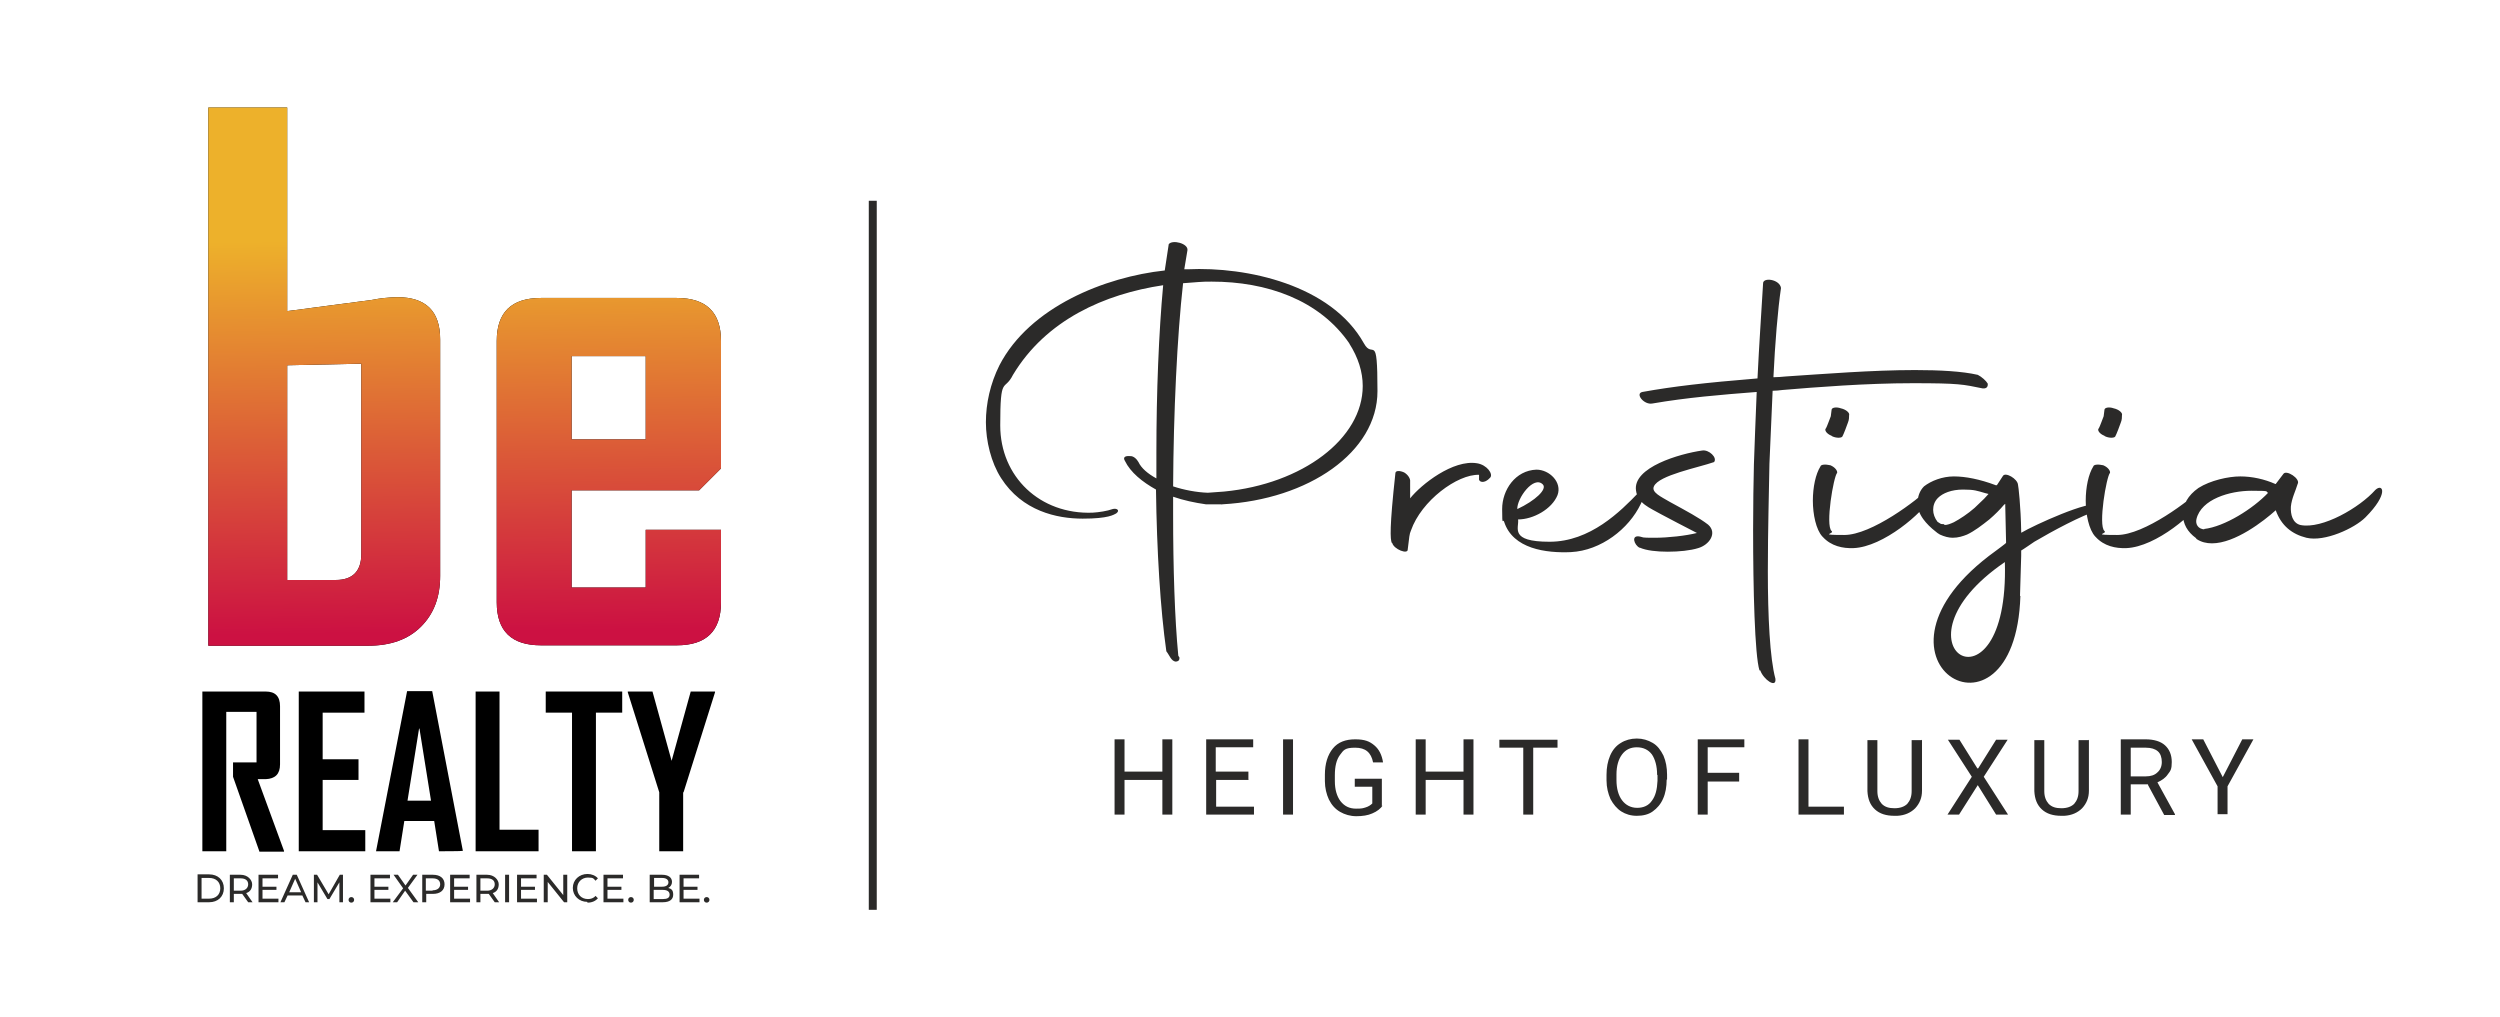
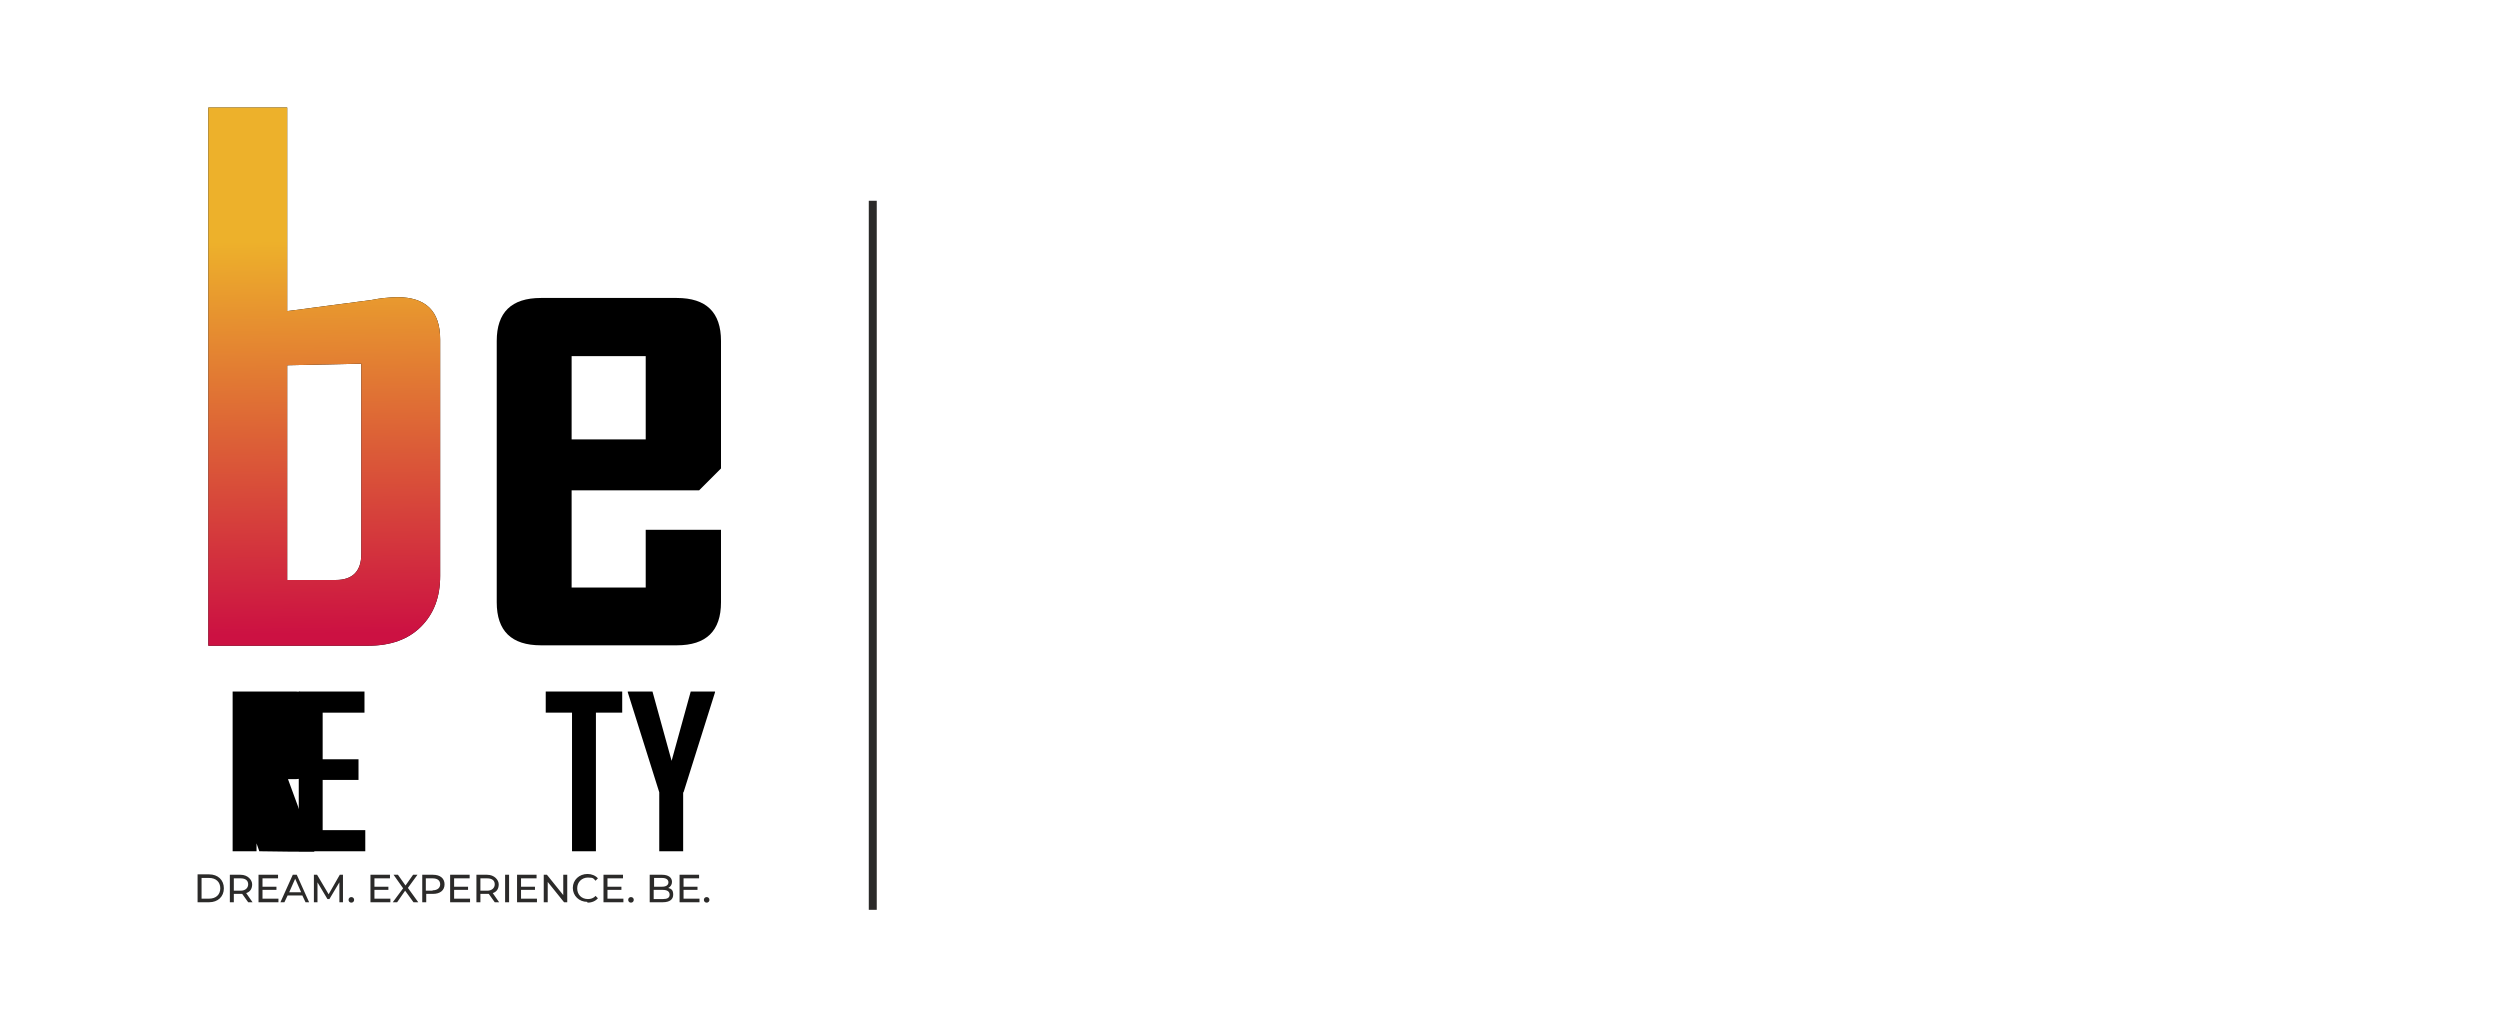
<svg xmlns="http://www.w3.org/2000/svg" id="Layer_1" version="1.1" viewBox="0 0 627.6 255.4">
  <defs>
    <style>
      .st0 {
        fill: none;
        stroke: #2b2a29;
        stroke-miterlimit: 10;
        stroke-width: 2px;
      }

      .st1 {
        fill: url(#linear-gradient);
      }

      .st2 {
        fill: #2b2a29;
      }
    </style>
    <linearGradient id="linear-gradient" x1="97.2" y1="158.6" x2="95.5" y2="35.2" gradientTransform="translate(20)" gradientUnits="userSpaceOnUse">
      <stop offset="0" stop-color="#cc1142" />
      <stop offset=".8" stop-color="#edb12b" />
    </linearGradient>
  </defs>
  <g>
-     <path class="st2" d="M553.4,132.9c-1.6-.1-2.3-1.3-2-2.6,1.2-5,8.4-7.1,13.8-7.1s3.2.2,4.2.5c-3.8,4-10.9,8.5-16.1,9.1M551.4,135.3c1.2.8,2.5,1.1,3.9,1.1,5.8,0,13-5.6,16-8.3,1.4,3.9,4.1,6,7.7,6.9,4.6,1.1,12.1-2.4,14.8-5.1,6-6,4.4-8.7,2.5-6.9-3.9,4.4-13.3,9.9-18.8,8.8-2-.5-2.5-2.7-2.4-4.6.2-2.1,1.2-4,1.7-5.7.8-1.3-2.9-3.7-3.6-2.5l-1.9,2.5h-.1c-2.7-1.2-5.8-1.9-8.8-1.9s-7.5,1-10.5,2.9c-2.7,1.9-3.9,4.2-3.9,6.6s1.1,4.4,3.3,6ZM528.4,109.5c1,.5,2.3.5,2.6.1.3-.5,1.2-2.9,1.4-3.5.3-.7.3-1.4.3-1.9.2-.5-.7-1.4-2.1-1.7-1.1-.4-2.3-.2-2.3.4l-.2,1.6c-.2.5-1,2.7-1.2,3-.5.4.1,1.4,1.4,1.9ZM526.1,134.8c2.1,2.3,5,2.9,7.7,2.8,7.5-.3,17.4-8.9,19.5-12.7,1.3-2.4.2-3-.2-2.6-3.3,3.3-14.8,12-21.6,12s-2.3-.3-3.2-1c-1.6-1.4.5-13.7,1.4-14.6.1-.5-.5-1.4-1.7-1.9-1.3-.3-2.4-.2-2.5.3-1.2,1.9-1.9,5.2-1.9,8.6s.8,7.3,2.4,9ZM488.1,131.6c-.7,0-.9-.1-.9-.1l-.8-.5c-.7-.9-1.1-2-1.1-3s.3-2.1,1.2-3c1.2-1.2,3.4-2.1,6.3-2.1s3.5.3,5.6.9l.8.2-1.1,1.2-2.4,2.3c-1.7,1.5-3.7,2.8-5.2,3.6-.9.4-1.6.7-2.4.7ZM503.3,141.1c1.2,40.8-31,21.2,0,0ZM507.1,149.6l.3-10.1v-1.3c.1,0,3.3-2.2,3.3-2.2,4.6-2.7,11.8-6.6,16.1-7.9.9-.2,1.1-.5,0-1.3-2.1-1.4-16.3,5.1-19.3,6.9h-.1c0,.1,0-.3,0-.3-.1-6.3-.7-11.4-.8-11.7-.1-1.5-3.2-3.3-3.8-2.2-.3.4-.8,1.3-1.5,2.3h-.2c0,.1-.1,0-.1,0-4-1.5-7.6-2.2-10.5-2.2s-5.7,1.1-7.5,2.5c-1.1,1.1-1.6,2.6-1.6,4.1s.4,2.7,1.4,4.1c.8,1.1,1.9,2.2,3.2,3.2.2.2.5.4,1,.7,1.1.5,2.2.8,3.2.8,1.4,0,2.6-.4,3.6-.8,1.9-.9,3.7-2.3,5.6-3.8,1.4-1.2,2.7-2.5,3.7-3.7l.3-.2v.5l.2,8.9v.4c.1,0-2.6,2-2.6,2-37.8,27.2,4.9,52.7,6.2,11.3ZM459.9,109.5c1,.5,2.3.5,2.6.1.3-.5,1.2-2.9,1.4-3.5.3-.7.3-1.4.3-1.9.2-.5-.7-1.4-2.1-1.7-1.1-.4-2.3-.2-2.3.4l-.2,1.6c-.2.5-1,2.7-1.2,3-.5.4.1,1.4,1.4,1.9ZM457.6,134.8c2.1,2.3,5,2.9,7.7,2.8,7.5-.3,17.4-8.9,19.5-12.7,1.3-2.4.2-3-.2-2.6-3.3,3.3-14.8,12-21.6,12s-2.3-.3-3.2-1c-1.6-1.4.5-13.7,1.4-14.6.1-.5-.5-1.4-1.7-1.9-1.3-.3-2.4-.2-2.5.3-1.2,1.9-1.9,5.2-1.9,8.6s.8,7.3,2.4,9ZM441.9,168.3c.8,2.3,4.1,4.6,3.8,2.1-1.4-5.1-1.9-15.8-1.9-26.9s.3-20.1.4-27.1l.8-18.3c.9,0,1.6-.1,2.5-.2,8.3-.7,21-1.7,32.7-1.7s12.6.3,17.5,1.3c.9.1,1.4-.3,1.3-1.2-.4-.7-1.5-1.7-2.5-2.2-3.9-.9-9.6-1.2-15.8-1.2-10.7,0-23.1,1-32.3,1.6-1.1.1-2.2.2-3.2.2.4-8.5,1.1-17,1.9-22.4-.3-2.2-4.6-2.8-4.5-1.1-.4,6.8-1,15.4-1.4,23.8-13.4,1.1-21.1,2-28.9,3.4-1.9.4.4,3.3,2.5,2.9,8.7-1.5,17.2-2.2,26.2-2.9-.3,6.6-.5,13.1-.7,18.2-.1,4.2-.2,10.1-.2,16.4,0,14.6.4,31.5,1.6,35.3ZM411.7,137.5c1.6.7,4.2,1,7,1s5.7-.3,7.6-.9c2.8-.8,4.9-3.8,2.5-5.9-2.2-1.7-5.4-3.4-9.6-5.7-2.2-1.3-4.7-2.4-4-3.9,1.2-2.8,11.1-4.7,15.1-6.1.9-1.1-1.3-3.2-3-2.9-5.6.8-17.4,4.2-16.6,10,.4,3.3,3.5,4.4,6.3,6,2.2,1.2,6.3,3.3,9,4.7-2.8.7-7.2,1.2-10.7,1.2s-2.6-.1-3.6-.3c-2.4-.5-1.4,2.2-.1,2.8ZM387.3,121.6c1.2,1.2-1.9,4.1-6.4,6.2-.1-2.7,4.1-8.5,6.4-6.2ZM394.4,138.6c7.5-.4,14.5-5.8,17.5-12.1,1.5-3,2-5.6-.5-2.9-4.6,4.8-12.2,12.4-22.4,12.4s-7.6-3.5-7.9-5.6c3.8,0,8.5-2.6,9.9-6.1,1.2-3.2-2-6.4-5.3-6.4-5.3.2-8.6,5.1-8.6,9.9s.2,2.2.5,3.2c2.2,6.8,10.5,7.9,16.9,7.6ZM349.5,136.3c.4,1.6,4,3,3.9,1.6.4-3.2.4-3.8.8-4.7,2.6-7.5,11.7-14.2,17.1-14v.9c-.2.9,1.3,1.5,2.8-.2.8-.9-.8-3.2-3.3-3.6-6-1-14,5.3-16.8,8.8v-4.2c.1-.7-.5-1.7-1.5-2.3-1.1-.5-2.2-.5-2.2.2-1.5,13.7-1.3,16.6-.9,17.5ZM338.7,86.2c2.3,3.6,3.4,7.2,3.4,10.7,0,13.2-15.1,24.6-34.8,26.5l-4.1.3c-2.8-.1-6-.7-8.7-1.6.1-18.5,1-37.6,2.5-51l3.9-.3c1.1-.1,2.2-.1,3.3-.1,13.7,0,27,4.5,34.6,15.6ZM292.8,163.5c.8,1,1.2,2.5,2.4,2.6.7-.1.9-.4.9-1l-.3-.5c-.9-9.3-1.3-22.1-1.3-35.4v-4.5c2.6.9,5.4,1.5,8.2,1.9h3.9c0,.1.3,0,.3,0,21.6-1.2,38.9-13.1,38.9-28.4s-1.1-7.8-3.4-12c-8.2-14.7-29.4-19.3-44.2-18.6h-.9l.8-4.8c.2-1.7-3.8-2.7-4.7-1.5l-1,6.6c-14.9,1.6-33.9,9.1-41.5,23.8-2.3,4.6-3.4,9.6-3.4,14.3s1.3,10.1,3.8,14c5.3,8.3,14,10.2,20.5,10.2s7.8-1,8.4-1.3c1.1-.8.1-1.4-.9-1.1-1.4.5-3.4.8-5,.9-13.2.5-23.2-9-23.2-21.9s1-8.3,3.2-12.7c8.3-13.8,23-20.3,37.7-22.5-1.1,11.9-1.7,27-1.7,42v6.5c-2.2-1.2-3.8-2.6-4.5-4.1-.4-.7-1.2-1.6-2.2-1.5-1.3-.1-1.7.4-1.2,1.2,1.4,2.9,4.4,5.3,7.8,7.2.2,15.4,1.1,30.1,2.6,40.6Z" />
-     <path class="st2" d="M558,195.1l4.9-9.5h2.8l-6.5,11.8v7h-2.5v-7l-6.5-11.8h2.9l4.9,9.5ZM534.9,194.9h3.8c1.2,0,2.2-.3,2.9-1,.7-.6,1.1-1.5,1.1-2.6s-.3-2.1-1-2.7c-.7-.6-1.7-.9-3-.9h-3.8v7.2ZM539.3,196.9h-4.4v7.6h-2.5v-18.9h6.2c2.1,0,3.8.5,4.9,1.5,1.1,1,1.7,2.4,1.7,4.2s-.3,2.2-1,3.1c-.6.9-1.5,1.5-2.6,2l4.4,8v.2h-2.7l-4.1-7.6ZM524.4,185.7v12.8c0,1.8-.6,3.2-1.7,4.4-1.1,1.1-2.6,1.8-4.5,1.9h-.7c-2.1,0-3.7-.5-4.9-1.6-1.2-1.1-1.8-2.6-1.9-4.6v-12.8h2.5v12.8c0,1.4.4,2.4,1.1,3.2.8.8,1.8,1.1,3.2,1.1s2.5-.4,3.2-1.1c.7-.8,1.1-1.8,1.1-3.2v-12.8h2.5ZM496.6,192.9l4.5-7.2h2.9l-6,9.3,6.1,9.5h-3l-4.6-7.4-4.7,7.4h-2.9l6.1-9.5-6-9.3h2.9l4.5,7.2ZM482.5,185.7v12.8c0,1.8-.6,3.2-1.7,4.4-1.1,1.1-2.6,1.8-4.5,1.9h-.7c-2.1,0-3.7-.5-4.9-1.6-1.2-1.1-1.8-2.6-1.9-4.6v-12.8h2.5v12.8c0,1.4.4,2.4,1.1,3.2.8.8,1.8,1.1,3.2,1.1s2.5-.4,3.2-1.1c.7-.8,1.1-1.8,1.1-3.2v-12.8h2.5ZM454,202.5h8.9v2h-11.4v-18.9h2.5v16.8ZM436.6,196.2h-7.9v8.3h-2.5v-18.9h11.7v2h-9.2v6.4h7.9v2ZM416,194.5c0-2.2-.5-3.9-1.3-5.1-.9-1.2-2.2-1.8-3.8-1.8s-2.8.6-3.7,1.8c-.9,1.2-1.4,2.9-1.4,5v1.4c0,2.2.5,3.9,1.4,5.1.9,1.2,2.2,1.9,3.8,1.9s2.9-.6,3.7-1.8c.9-1.2,1.3-2.8,1.4-5v-1.4ZM418.4,195.7c0,1.8-.3,3.5-.9,4.8-.6,1.4-1.5,2.4-2.6,3.2s-2.5,1.1-4,1.1-2.8-.4-3.9-1.1c-1.1-.7-2-1.8-2.7-3.1-.6-1.4-1-2.9-1-4.7v-1.4c0-1.8.3-3.4.9-4.8.6-1.4,1.5-2.5,2.7-3.2,1.1-.7,2.5-1.1,4-1.1s2.8.4,4,1.1c1.2.7,2,1.8,2.7,3.2.6,1.4.9,3,.9,4.8v1.2ZM391,187.7h-6.1v16.8h-2.5v-16.8h-6v-2h14.6v2ZM369.9,204.5h-2.5v-8.7h-9.5v8.7h-2.5v-18.9h2.5v8.1h9.5v-8.1h2.5v18.9ZM347.2,202.1c-.6.9-1.5,1.6-2.7,2.1-1.1.5-2.5.7-4,.7s-2.9-.4-4.1-1.1c-1.2-.7-2.1-1.7-2.8-3.1-.6-1.3-1-2.9-1-4.6v-1.6c0-2.8.7-5,2-6.6,1.3-1.6,3.2-2.3,5.6-2.3s3.6.5,4.8,1.5c1.2,1,1.9,2.4,2.2,4.3h-2.5c-.5-2.5-1.9-3.7-4.5-3.7s-2.9.6-3.8,1.8c-.9,1.2-1.3,2.9-1.3,5.1v1.5c0,2.1.5,3.8,1.4,5,1,1.3,2.3,1.9,3.9,1.9s1.7-.1,2.4-.3c.7-.2,1.3-.6,1.7-1v-4.2h-4.4v-2h6.8v6.9ZM324.6,204.5h-2.5v-18.9h2.5v18.9ZM313.5,195.8h-8.2v6.7h9.5v2h-12v-18.9h11.8v2h-9.4v6.1h8.2v2ZM294.3,204.5h-2.5v-8.7h-9.5v8.7h-2.5v-18.9h2.5v8.1h9.5v-8.1h2.5v18.9Z" />
-   </g>
+     </g>
  <g>
    <g>
      <g>
        <g>
          <path d="M105.7,157.3c-3.2,3.2-7.6,4.8-13.3,4.8h-40.1V27h19.8v51.1l21.2-2.8c1.1-.2,2.1-.4,3.3-.5,1.1-.1,2.1-.2,3.1-.2,7.2,0,10.8,3.5,10.8,10.6v59.4c0,5.3-1.6,9.5-4.8,12.7ZM90.7,91.3l-18.6.4v53.9h12.2c4.2,0,6.4-2.2,6.4-6.5v-47.7Z" />
          <path d="M169.9,162h-34.1c-7.4,0-11.1-3.6-11.1-10.8v-65.6c0-7.2,3.7-10.8,11.1-10.8h34.1c7.4,0,11.1,3.6,11.1,10.8v32l-5.5,5.5h-32v24.4h18.6v-14.5h18.9v18.2c0,7.2-3.7,10.8-11.1,10.8ZM162.1,89.4h-18.6v20.9h18.6v-20.9Z" />
        </g>
        <g>
          <path class="st1" d="M105.7,157.3c-3.2,3.2-7.6,4.8-13.3,4.8h-40.1V27h19.8v51.1l21.2-2.8c1.1-.2,2.1-.4,3.3-.5,1.1-.1,2.1-.2,3.1-.2,7.2,0,10.8,3.5,10.8,10.6v59.4c0,5.3-1.6,9.5-4.8,12.7ZM90.7,91.3l-18.6.4v53.9h12.2c4.2,0,6.4-2.2,6.4-6.5v-47.7Z" />
-           <path class="st1" d="M169.9,162h-34.1c-7.4,0-11.1-3.6-11.1-10.8v-65.6c0-7.2,3.7-10.8,11.1-10.8h34.1c7.4,0,11.1,3.6,11.1,10.8v32l-5.5,5.5h-32v24.4h18.6v-14.5h18.9v18.2c0,7.2-3.7,10.8-11.1,10.8ZM162.1,89.4h-18.6v20.9h18.6v-20.9Z" />
        </g>
      </g>
-       <path d="M65.1,213.7l-6.6-18.7v-3.6h5.9v-12.7h-7.6v35h-6v-40.1h15.9c2.4,0,3.6,1.2,3.6,3.7v14.6c0,2.4-1.2,3.6-3.6,3.7h-2l6.6,18v.2h-6.2Z" />
+       <path d="M65.1,213.7l-6.6-18.7v-3.6h5.9v-12.7v35h-6v-40.1h15.9c2.4,0,3.6,1.2,3.6,3.7v14.6c0,2.4-1.2,3.6-3.6,3.7h-2l6.6,18v.2h-6.2Z" />
      <path d="M75,213.7v-40.1h16.5v5.3h-10.5v11.7h9v5.2h-9v12.6h10.7v5.3h-16.6Z" />
-       <path d="M110.2,213.7l-1.2-7.6h-7.5l-1.2,7.6h-5.9c0-.1,7.8-40.2,7.8-40.2h6.3l7.7,40.1h0c0,.1-5.9.1-5.9.1ZM105.2,182.9l-2.9,18.1h5.9l-2.9-18.1Z" />
-       <path d="M119.4,213.7v-40.1h6v34.7h9.8v5.4h-15.7Z" />
      <path d="M149.6,178.9v34.8h-6v-34.8h-6.6v-5.3h19.2v5.3h-6.6Z" />
      <path d="M171.5,198.9v14.8h-6v-14.8l-7.9-25.1v-.2h6.2l4.8,17.4,4.8-17.4h6.1v.2l-7.9,25.1Z" />
    </g>
    <path class="st2" d="M177.4,226.6c.4,0,.7-.3.7-.7s-.3-.7-.7-.7-.7.3-.7.7.3.7.7.7M171.6,225.6v-2.2h3.5v-.8h-3.5v-2.1h3.9v-.9h-4.9v6.9h5v-.9h-4ZM166.4,225.7h-2.3v-2.3h2.3c1.1,0,1.7.4,1.7,1.2s-.6,1.1-1.7,1.1ZM166.2,220.4c1,0,1.6.4,1.6,1.1s-.6,1.1-1.6,1.1h-2v-2.2h2ZM167.8,222.9c.5-.3.9-.8.9-1.5,0-1.1-.9-1.8-2.5-1.8h-3.1v6.9h3.3c1.7,0,2.6-.7,2.6-1.9s-.5-1.5-1.3-1.7ZM158.4,226.6c.4,0,.7-.3.7-.7s-.3-.7-.7-.7-.7.3-.7.7.3.7.7.7ZM152.5,225.6v-2.2h3.5v-.8h-3.5v-2.1h3.9v-.9h-4.9v6.9h5v-.9h-4ZM147.5,226.6c1.1,0,2-.4,2.6-1.1l-.6-.6c-.5.6-1.2.8-1.9.8-1.6,0-2.7-1.1-2.7-2.7s1.2-2.7,2.7-2.7,1.4.3,1.9.8l.6-.6c-.6-.7-1.6-1.1-2.6-1.1-2.1,0-3.7,1.5-3.7,3.5s1.6,3.5,3.6,3.5ZM141.4,219.6v5.1l-4.1-5.1h-.8v6.9h1v-5.1l4.1,5.1h.8v-6.9h-1ZM130.8,225.6v-2.2h3.5v-.8h-3.5v-2.1h3.9v-.9h-4.9v6.9h5v-.9h-4ZM126.8,226.5h1v-6.9h-1v6.9ZM122.3,223.6h-1.7v-3.1h1.7c1.3,0,1.9.6,1.9,1.5s-.7,1.6-1.9,1.6ZM125.3,226.5l-1.6-2.3c1-.3,1.5-1.1,1.5-2.2s-1.1-2.4-2.9-2.4h-2.7v6.9h1v-2.1h1.7c.1,0,.3,0,.4,0l1.5,2.1h1.1ZM114,225.6v-2.2h3.5v-.8h-3.5v-2.1h3.9v-.9h-4.9v6.9h5v-.9h-4ZM108.6,223.6h-1.7v-3.1h1.7c1.3,0,1.9.6,1.9,1.5s-.7,1.5-1.9,1.5ZM108.7,219.6h-2.7v6.9h1v-2.1h1.7c1.8,0,2.9-.9,2.9-2.4s-1.1-2.4-2.9-2.4ZM105,226.5l-2.6-3.6,2.4-3.3h-1.1l-1.9,2.7-1.9-2.7h-1.1l2.4,3.4-2.6,3.5h1.1l2-2.9,2.1,2.9h1.1ZM94,225.6v-2.2h3.5v-.8h-3.5v-2.1h3.9v-.9h-4.9v6.9h5v-.9h-4ZM88.2,226.6c.4,0,.7-.3.7-.7s-.3-.7-.7-.7-.7.3-.7.7.3.7.7.7ZM86.1,226.5v-6.9h-.8l-2.8,4.9-2.9-4.9h-.8v6.9h.9v-5l2.5,4.2h.5l2.5-4.2v5h1ZM72.6,224l1.5-3.4,1.5,3.4h-3ZM76.6,226.5h1l-3.1-6.9h-1l-3.1,6.9h1l.8-1.7h3.7l.8,1.7ZM65.9,225.6v-2.2h3.5v-.8h-3.5v-2.1h3.9v-.9h-4.9v6.9h5v-.9h-4ZM60.4,223.6h-1.7v-3.1h1.7c1.3,0,1.9.6,1.9,1.5s-.7,1.6-1.9,1.6ZM63.4,226.5l-1.6-2.3c1-.3,1.5-1.1,1.5-2.2s-1.1-2.4-2.9-2.4h-2.7v6.9h1v-2.1h1.7c.1,0,.3,0,.4,0l1.5,2.1h1.1ZM50.6,225.6v-5.2h1.9c1.7,0,2.8,1,2.8,2.6s-1.1,2.6-2.8,2.6h-1.9ZM49.6,226.5h2.9c2.2,0,3.7-1.4,3.7-3.5s-1.5-3.5-3.7-3.5h-2.9v6.9Z" />
  </g>
  <line class="st0" x1="219.1" y1="50.4" x2="219.1" y2="228.4" />
</svg>